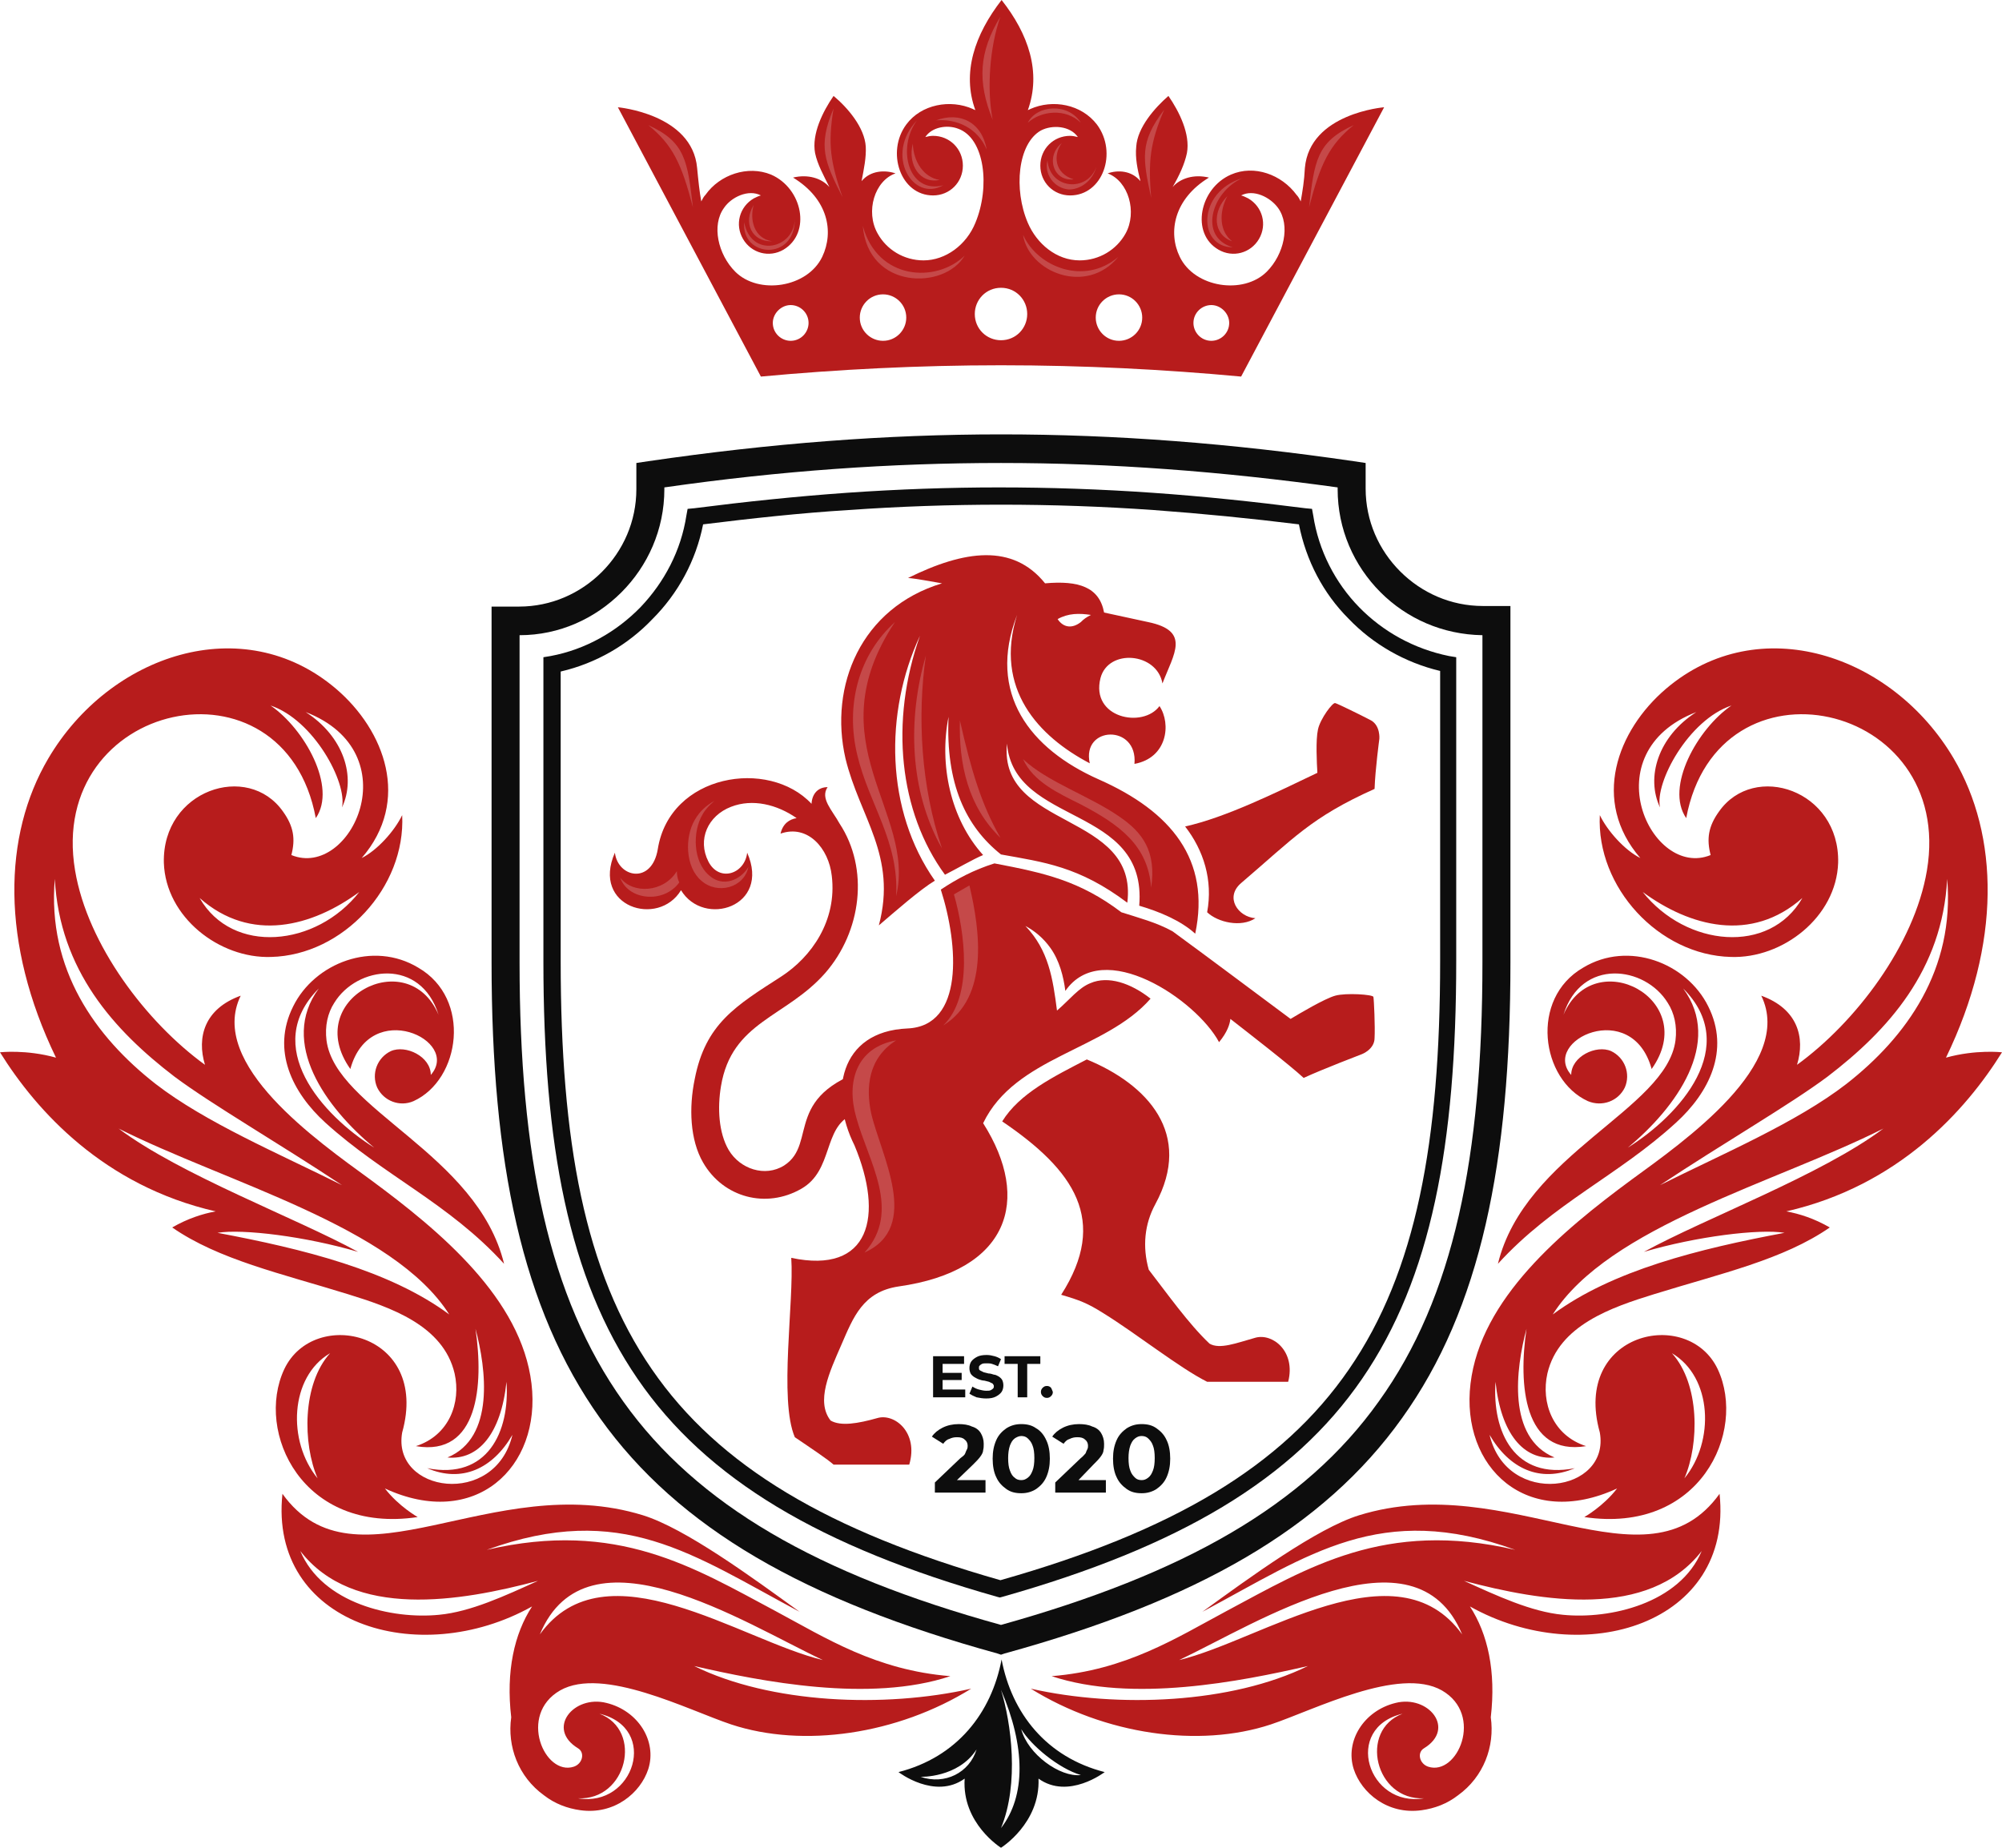
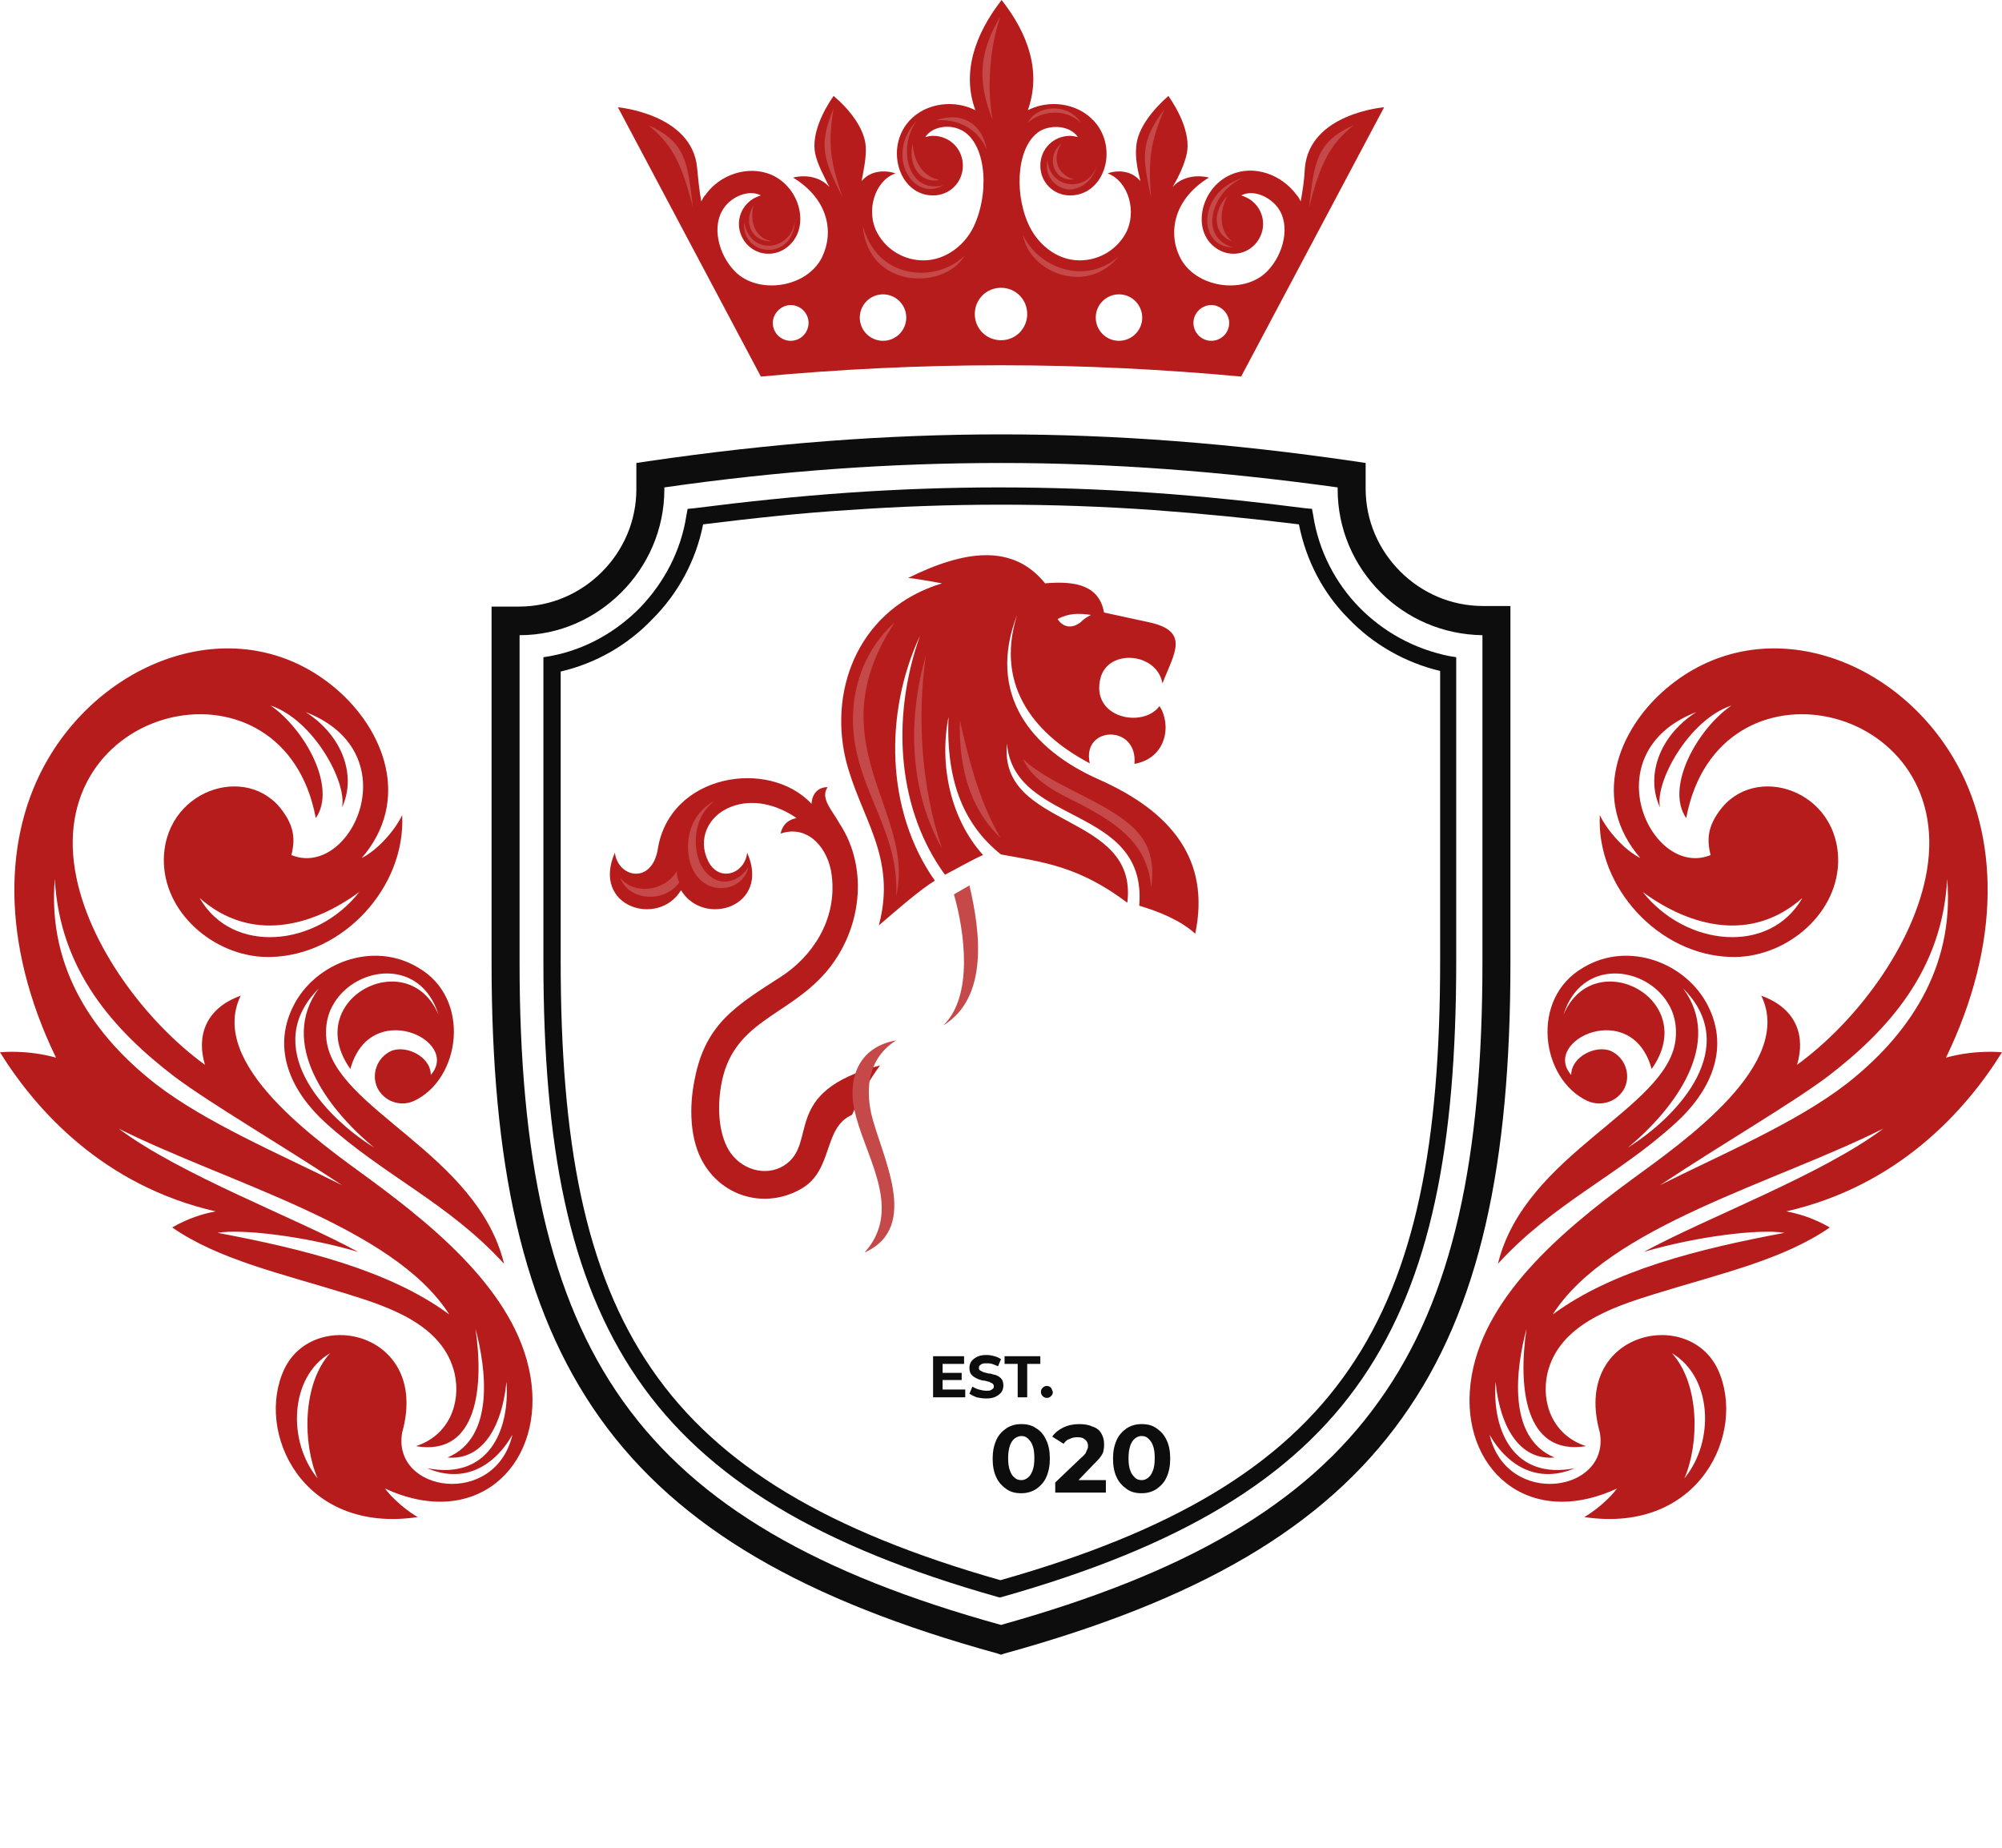
<svg xmlns="http://www.w3.org/2000/svg" width="65" height="60" viewBox="0 0 65 60" fill="none">
  <path d="M21.57 15.827C25.342 15.286 28.921 15.034 32.5 15.034C36.079 15.034 39.658 15.305 43.43 15.827V15.885C43.43 17.182 43.953 18.362 44.823 19.233C45.674 20.084 46.835 20.606 48.131 20.626V31.248C48.131 37.556 47.203 42.122 44.765 45.508C42.366 48.875 38.459 51.1 32.5 52.764C26.542 51.119 22.634 48.875 20.235 45.508C17.817 42.122 16.869 37.536 16.869 31.248V20.626C18.165 20.626 19.326 20.084 20.177 19.233C21.028 18.381 21.57 17.201 21.57 15.885V15.827ZM32.5 14.105C28.767 14.105 25.014 14.396 21.048 14.976L20.661 15.034V15.885C20.661 16.93 20.235 17.878 19.539 18.575C18.842 19.271 17.895 19.697 16.85 19.697H15.96V31.248C15.96 37.749 16.947 42.49 19.481 46.05C22.034 49.629 26.136 51.97 32.384 53.692L32.5 53.731L32.616 53.692C38.865 51.97 42.966 49.629 45.52 46.05C48.073 42.49 49.04 37.749 49.04 31.248V19.678H48.15C47.106 19.678 46.158 19.252 45.461 18.555C44.765 17.859 44.339 16.911 44.339 15.866V15.034L43.953 14.976C39.987 14.396 36.234 14.105 32.5 14.105Z" fill="#0D0D0D" />
  <path d="M22.828 17.027C24.395 16.833 25.981 16.659 27.548 16.562C29.192 16.446 30.837 16.388 32.5 16.388C34.164 16.388 35.808 16.446 37.453 16.562C39.039 16.678 40.606 16.833 42.173 17.027C42.405 18.207 42.966 19.271 43.779 20.084C44.572 20.916 45.616 21.516 46.758 21.787V31.209C46.758 37.053 45.984 41.29 43.798 44.463C41.631 47.617 38.072 49.726 32.481 51.312C26.909 49.726 23.331 47.617 21.164 44.463C18.978 41.29 18.204 37.053 18.204 31.209V21.806C19.365 21.535 20.39 20.935 21.183 20.103C22.015 19.271 22.595 18.207 22.828 17.027ZM27.509 16.001C25.865 16.117 24.201 16.291 22.537 16.504L22.325 16.524L22.286 16.736C22.112 17.878 21.57 18.904 20.796 19.716C20.023 20.509 19.017 21.09 17.875 21.303L17.643 21.341V31.209C17.643 37.169 18.456 41.503 20.7 44.773C22.944 48.043 26.639 50.229 32.384 51.854L32.462 51.874L32.539 51.854C38.284 50.229 41.979 48.043 44.223 44.773C46.468 41.503 47.28 37.169 47.28 31.209V21.341L47.048 21.303C45.907 21.071 44.901 20.509 44.127 19.716C43.353 18.923 42.811 17.878 42.637 16.736L42.598 16.524L42.386 16.504C40.722 16.291 39.078 16.117 37.414 16.001C35.75 15.885 34.087 15.827 32.423 15.827C30.837 15.827 29.173 15.885 27.509 16.001Z" fill="#0D0D0D" />
-   <path fill-rule="evenodd" clip-rule="evenodd" d="M30.546 28.887C31.127 30.706 31.301 33.318 29.463 33.396C27.238 33.492 26.909 35.524 27.741 37.188C28.708 39.49 28.244 41.387 25.69 40.845C25.787 42.257 25.284 45.45 25.806 46.669C26.348 47.036 26.87 47.385 27.064 47.559H29.521C29.83 46.514 29.037 45.876 28.476 46.05C27.857 46.224 27.296 46.321 26.967 46.127C26.484 45.508 26.928 44.56 27.316 43.67C27.702 42.78 28.012 41.948 29.173 41.774C32.752 41.27 33.506 38.968 31.92 36.472C32.964 34.305 35.885 34.111 37.356 32.428C36.717 31.925 35.982 31.674 35.402 31.925C35.015 32.08 34.744 32.448 34.318 32.815C34.183 31.77 34.048 30.861 33.293 30.068C33.583 30.223 33.873 30.455 34.106 30.784C34.396 31.19 34.531 31.712 34.589 32.177C35.808 30.416 38.845 32.467 39.58 33.841C39.851 33.512 39.928 33.26 39.948 33.086C40.567 33.57 41.844 34.557 42.327 35.002C42.908 34.731 44.223 34.228 44.223 34.228C44.223 34.228 44.629 34.073 44.629 33.705C44.649 33.338 44.61 32.467 44.591 32.37C44.571 32.293 43.701 32.235 43.353 32.331C43.004 32.428 42.192 32.912 41.902 33.086C40.625 32.138 39.367 31.19 38.071 30.242C37.549 29.952 36.949 29.797 36.408 29.623C35.053 28.597 33.912 28.346 32.287 28.036C31.61 28.249 31.068 28.539 30.546 28.887ZM42.772 25.095C42.753 24.766 42.714 24.031 42.792 23.683C42.869 23.334 43.275 22.793 43.353 22.831C43.43 22.851 44.184 23.218 44.513 23.392C44.823 23.567 44.784 23.992 44.784 23.992C44.784 23.992 44.649 24.998 44.629 25.617C42.559 26.546 41.998 27.223 40.296 28.675C39.754 29.139 40.199 29.777 40.76 29.816C40.296 30.126 39.542 29.952 39.193 29.623C39.387 28.578 39.077 27.61 38.478 26.837C39.793 26.546 41.438 25.734 42.772 25.095ZM39.271 43.631C39.6 43.825 40.141 43.612 40.76 43.438C41.321 43.283 42.076 43.883 41.824 44.869H39.193C38.303 44.424 36.891 43.302 35.827 42.644C35.305 42.315 35.053 42.219 34.454 42.044C36.002 39.626 34.879 38.001 32.539 36.414C33.1 35.505 34.202 34.963 35.286 34.402C37.259 35.214 38.748 36.82 37.51 39.103C37.162 39.742 37.085 40.477 37.298 41.232C37.897 42.006 38.594 42.992 39.271 43.631Z" fill="#B71C1C" />
  <path fill-rule="evenodd" clip-rule="evenodd" d="M30.585 18.942C30.236 18.884 29.753 18.788 29.482 18.768C31.32 17.859 32.887 17.646 33.931 18.942C35.015 18.846 35.692 19.058 35.847 19.89L37.278 20.2C38.671 20.49 38.11 21.226 37.742 22.193C37.568 21.187 35.982 21.051 35.73 22.019C35.402 23.315 37.104 23.663 37.646 22.928C38.033 23.509 37.897 24.611 36.833 24.805C36.949 23.509 35.111 23.567 35.382 24.786C33.719 23.915 32.268 22.367 33.022 19.968C32.036 22.522 33.448 24.321 35.672 25.308C38.033 26.353 39.309 27.92 38.806 30.319C38.342 29.894 37.646 29.603 36.988 29.41C37.259 26.121 32.925 26.837 32.693 24.147C32.422 26.953 36.969 26.353 36.601 29.313C35.034 28.133 33.893 27.997 32.5 27.746C31.358 26.837 30.701 25.463 30.797 23.276C30.488 24.824 30.855 26.585 31.919 27.765C31.629 27.881 30.991 28.249 30.681 28.404C29.192 26.372 28.882 23.431 29.869 20.645C28.708 23.141 28.747 26.314 30.353 28.597C29.869 28.887 29.056 29.603 28.534 30.049C29.134 27.785 27.915 26.546 27.451 24.631C26.909 22.27 27.954 19.736 30.585 18.942ZM28.573 34.595C28.263 35.021 27.934 35.563 27.664 36.201C26.716 36.608 27.064 38.001 26.019 38.6C24.878 39.258 23.485 38.891 22.827 37.749C22.402 37.014 22.363 35.969 22.556 35.04C22.905 33.241 23.891 32.66 25.361 31.712C26.348 31.074 27.18 29.894 27.006 28.442C26.909 27.552 26.232 26.759 25.342 27.069C25.419 26.74 25.632 26.604 25.864 26.566C25.226 26.121 24.433 25.927 23.736 26.198C22.982 26.488 22.634 27.262 23.001 27.978C23.35 28.655 24.181 28.384 24.259 27.688C25.033 29.449 22.847 30.126 22.111 28.907C21.376 30.126 19.19 29.449 19.964 27.688C20.061 28.501 21.164 28.733 21.357 27.572C21.744 25.134 24.955 24.611 26.348 26.101C26.367 25.772 26.561 25.56 26.87 25.56C26.619 25.927 27.025 26.314 27.257 26.74C28.225 28.21 27.973 30.242 26.793 31.596C25.516 33.047 23.756 33.164 23.408 35.273C23.291 35.969 23.33 36.782 23.659 37.343C24.027 37.962 24.839 38.233 25.458 37.846C26.6 37.111 25.303 35.466 28.573 34.595ZM35.421 19.968C35.266 20.045 35.189 20.103 35.092 20.2C34.821 20.413 34.531 20.393 34.338 20.103C34.686 19.91 35.034 19.91 35.421 19.968Z" fill="#B71C1C" />
  <path fill-rule="evenodd" clip-rule="evenodd" d="M29.057 20.2C27.896 21.245 27.432 22.87 27.838 24.534C28.225 26.14 29.192 27.32 29.095 29.1C29.753 26.353 26.445 24.128 29.057 20.2ZM31.475 28.752C31.301 28.849 31.146 28.945 30.972 29.042C31.32 30.261 31.61 32.351 30.623 33.299C32.113 32.39 31.823 30.223 31.475 28.752ZM29.095 33.783C27.799 34.015 27.47 35.137 27.799 36.279C28.186 37.71 29.289 39.316 28.07 40.671C29.927 39.839 28.592 37.498 28.283 36.143C28.109 35.311 28.186 34.363 29.095 33.783ZM24.298 28.152C24.162 28.829 23.292 29.062 22.769 28.597C22.247 28.152 22.228 27.185 22.557 26.624C22.711 26.353 22.924 26.159 23.195 26.005C23.04 26.14 22.905 26.275 22.808 26.45C22.479 27.011 22.498 27.978 23.021 28.423C23.466 28.829 24.046 28.578 24.298 28.152ZM22.054 28.655C21.551 29.352 20.39 29.236 20.138 28.5C20.545 29.042 21.551 28.984 21.976 28.288C21.976 28.404 21.996 28.539 22.054 28.655ZM30.062 21.284C29.463 23.334 29.521 25.676 30.585 27.552C29.908 25.559 29.772 23.276 30.062 21.284ZM31.165 23.392C31.127 24.824 31.436 26.198 32.481 27.204C31.862 26.121 31.533 25.018 31.165 23.392ZM33.216 24.65C33.545 25.385 34.357 25.753 35.092 26.121C36.35 26.779 37.278 27.456 37.375 28.829C37.549 27.649 37.104 27.03 36.33 26.508C35.383 25.85 33.99 25.385 33.216 24.65Z" fill="#C54949" />
-   <path fill-rule="evenodd" clip-rule="evenodd" d="M26.716 53.905C24.046 53.267 19.655 50.113 17.527 53.073C19.055 49.397 24.162 52.706 26.716 53.905ZM17.469 51.332C14.934 52.009 11.472 52.589 9.75 50.364C10.466 52.067 12.729 52.589 14.257 52.435C15.283 52.338 16.405 51.815 17.469 51.332ZM19.461 55.647C21.415 56.111 20.583 58.703 18.765 58.394C20.351 58.471 20.893 56.188 19.461 55.647ZM31.533 54.834C29.134 56.324 26.077 56.769 23.737 55.995C22.344 55.53 19.577 54.099 18.184 54.892C16.811 55.685 17.681 57.678 18.629 57.368C18.92 57.272 18.997 56.904 18.765 56.769C17.72 56.13 18.629 55.027 19.693 55.298C20.719 55.55 21.338 56.536 21.048 57.446C20.796 58.22 19.945 58.936 18.842 58.781C18.417 58.723 18.01 58.568 17.662 58.297C16.83 57.697 16.463 56.711 16.598 55.763C16.424 54.273 16.695 53.054 17.275 52.164C13.58 54.234 8.725 52.725 9.17 48.507C11.549 51.815 15.979 47.694 20.873 49.203C22.247 49.629 24.414 51.216 25.961 52.338C22.479 50.48 20.177 48.739 15.805 50.326C20.042 49.339 22.537 50.906 25.188 52.319C26.812 53.189 28.438 54.234 30.856 54.428C28.244 55.298 24.723 54.602 22.537 54.099C25.013 55.318 28.708 55.472 31.533 54.834Z" fill="#B71C1C" />
  <path fill-rule="evenodd" clip-rule="evenodd" d="M37.027 5.882C36.93 5.495 36.853 5.127 36.891 4.76C36.93 4.141 37.491 3.502 37.936 3.115C38.284 3.618 38.652 4.353 38.536 4.973C38.458 5.34 38.284 5.708 38.071 6.075C38.323 5.785 38.768 5.65 39.252 5.766C38.11 6.462 37.917 7.546 38.304 8.339C38.787 9.345 40.373 9.578 41.128 8.823C41.689 8.262 41.902 7.314 41.496 6.753C41.244 6.404 40.702 6.133 40.296 6.346C40.373 6.366 40.451 6.404 40.528 6.443C40.993 6.714 41.147 7.294 40.877 7.759C40.606 8.223 40.025 8.378 39.561 8.107C38.652 7.585 38.942 6.114 39.967 5.669C40.722 5.34 41.612 5.669 42.095 6.327C42.153 6.385 42.192 6.462 42.231 6.54C42.289 6.211 42.347 5.863 42.366 5.456C42.521 3.676 44.939 3.483 44.939 3.483L40.296 12.228C37.801 11.996 35.189 11.861 32.5 11.861C29.811 11.861 27.199 11.996 24.704 12.228L20.061 3.483C20.061 3.483 22.479 3.696 22.634 5.456C22.673 5.863 22.711 6.23 22.769 6.54C22.808 6.462 22.847 6.385 22.905 6.327C23.369 5.669 24.278 5.36 25.033 5.669C26.058 6.114 26.348 7.565 25.439 8.107C24.975 8.378 24.394 8.223 24.123 7.759C23.853 7.294 24.008 6.714 24.472 6.443C24.549 6.404 24.627 6.366 24.704 6.346C24.298 6.133 23.737 6.404 23.505 6.753C23.098 7.314 23.311 8.262 23.872 8.823C24.627 9.578 26.213 9.345 26.696 8.339C27.083 7.527 26.89 6.462 25.748 5.766C26.232 5.65 26.677 5.785 26.929 6.075C26.735 5.688 26.542 5.34 26.464 4.973C26.348 4.353 26.716 3.618 27.064 3.115C27.528 3.502 28.07 4.141 28.109 4.76C28.128 5.108 28.051 5.476 27.973 5.882C28.263 5.534 28.728 5.514 29.076 5.63C28.399 5.863 28.089 6.869 28.496 7.585C28.786 8.107 29.347 8.455 29.985 8.455C30.701 8.455 31.378 7.952 31.668 7.236C32.152 6.075 31.978 4.489 31.107 4.179C30.759 4.044 30.256 4.121 30.043 4.45C30.121 4.431 30.198 4.411 30.295 4.411C30.836 4.411 31.262 4.837 31.262 5.379C31.262 5.921 30.836 6.346 30.295 6.346C29.231 6.346 28.766 4.934 29.424 4.044C29.908 3.386 30.856 3.212 31.591 3.541C31.61 3.56 31.649 3.56 31.668 3.579C31.223 2.361 31.649 1.122 32.519 0C33.39 1.103 33.816 2.341 33.371 3.579C33.39 3.56 33.429 3.56 33.448 3.541C34.183 3.212 35.112 3.386 35.615 4.044C36.292 4.953 35.808 6.346 34.744 6.346C34.202 6.346 33.777 5.921 33.777 5.379C33.777 4.837 34.202 4.411 34.744 4.411C34.821 4.411 34.918 4.431 34.996 4.45C34.744 4.083 34.164 4.044 33.796 4.237C33.042 4.663 32.906 6.153 33.371 7.236C33.661 7.914 34.299 8.455 35.054 8.455C35.692 8.455 36.253 8.107 36.543 7.585C36.93 6.888 36.64 5.882 35.963 5.63C36.292 5.514 36.737 5.534 37.027 5.882ZM32.5 9.345C32.016 9.345 31.649 9.732 31.649 10.197C31.649 10.68 32.036 11.048 32.5 11.048C32.984 11.048 33.351 10.661 33.351 10.197C33.351 9.732 32.984 9.345 32.5 9.345ZM25.671 9.906C25.981 9.906 26.252 10.158 26.252 10.487C26.252 10.796 26 11.067 25.671 11.067C25.362 11.067 25.091 10.816 25.091 10.487C25.091 10.177 25.362 9.906 25.671 9.906ZM28.67 9.558C29.076 9.558 29.424 9.887 29.424 10.313C29.424 10.719 29.095 11.067 28.67 11.067C28.263 11.067 27.915 10.739 27.915 10.313C27.915 9.906 28.244 9.558 28.67 9.558ZM36.33 9.558C35.924 9.558 35.576 9.887 35.576 10.313C35.576 10.719 35.905 11.067 36.33 11.067C36.737 11.067 37.085 10.739 37.085 10.313C37.085 9.906 36.756 9.558 36.33 9.558ZM39.329 9.906C39.019 9.906 38.748 10.158 38.748 10.487C38.748 10.796 39 11.067 39.329 11.067C39.638 11.067 39.909 10.816 39.909 10.487C39.909 10.177 39.638 9.906 39.329 9.906Z" fill="#B71C1C" />
  <path fill-rule="evenodd" clip-rule="evenodd" d="M43.952 4.063C42.753 4.605 42.675 5.224 42.501 6.733C42.869 5.321 43.159 4.702 43.952 4.063ZM27.064 3.521C26.541 4.76 26.774 5.243 27.354 6.404C26.967 5.263 26.87 4.702 27.064 3.521ZM30.391 3.908C31.068 3.85 31.745 4.16 32.035 4.856C31.881 3.966 31.165 3.618 30.391 3.908ZM24.162 7.217C24.375 8.378 25.768 8.107 25.806 7.12C25.806 8.494 24.065 8.359 24.162 7.217ZM34.473 4.644C33.931 5.089 34.202 5.901 34.86 5.824C34.241 5.63 34.183 5.05 34.473 4.644ZM30.623 6.017C29.482 6.308 29.114 4.798 29.772 3.908C28.708 5.031 29.637 6.579 30.623 6.017ZM24.471 6.656C24.336 7.12 24.471 7.739 25.071 7.836C24.394 7.856 24.123 7.217 24.471 6.656ZM35.092 3.986C34.686 3.328 33.66 3.405 33.37 3.986C33.796 3.599 34.589 3.502 35.092 3.986ZM32.48 0.542C31.784 1.683 31.726 2.651 32.229 3.889C32.035 2.883 32.132 1.529 32.48 0.542ZM21.047 4.063C22.247 4.605 22.324 5.224 22.498 6.733C22.131 5.321 21.84 4.702 21.047 4.063ZM40.025 8.03C38.903 7.701 39.329 6.23 40.335 5.785C38.864 6.23 38.884 8.03 40.025 8.03ZM30.507 5.843C30.004 5.766 29.656 5.263 29.637 4.663C29.462 5.34 29.869 5.979 30.507 5.843ZM34.009 5.205C34.086 6.153 35.305 6.25 35.595 5.418C35.479 5.863 35.092 6.153 34.705 6.153C34.221 6.114 33.893 5.65 34.009 5.205ZM37.8 3.56C36.988 4.624 37.104 5.147 37.375 6.424C37.278 5.224 37.336 4.644 37.8 3.56ZM40.006 7.836C39.599 7.527 39.561 6.907 39.851 6.366C39.348 6.869 39.387 7.623 40.006 7.836ZM28.012 7.333C28.495 9.113 30.41 9.191 31.32 8.301C30.662 9.423 28.186 9.403 28.012 7.333ZM36.311 8.339C35.208 9.287 33.68 8.668 33.215 7.623C33.39 8.823 35.266 9.616 36.311 8.339Z" fill="#C54949" />
-   <path fill-rule="evenodd" clip-rule="evenodd" d="M32.5 60C32.5 60 31.223 59.207 31.32 57.755C30.352 58.452 29.172 57.543 29.172 57.543C31.068 57.059 32.19 55.627 32.519 53.886C32.848 55.627 33.97 57.059 35.866 57.543C35.866 57.543 34.686 58.452 33.718 57.755C33.776 59.207 32.5 60 32.5 60ZM29.888 57.697C29.888 57.697 31.107 57.736 31.707 56.807C31.474 57.562 30.681 57.968 29.888 57.697ZM32.5 59.361C33.099 57.91 32.829 55.937 32.5 54.873C33.293 56.711 33.312 58.317 32.5 59.361ZM33.157 56.15C33.486 56.691 34.376 57.426 35.092 57.639C34.415 57.717 33.37 56.962 33.157 56.15Z" fill="#0D0D0D" />
-   <path fill-rule="evenodd" clip-rule="evenodd" d="M38.284 53.905C40.954 53.267 45.345 50.113 47.473 53.073C45.945 49.397 40.819 52.706 38.284 53.905ZM47.531 51.332C50.066 52.009 53.528 52.589 55.25 50.364C54.534 52.067 52.271 52.589 50.743 52.435C49.717 52.338 48.595 51.815 47.531 51.332ZM45.539 55.647C43.585 56.111 44.417 58.703 46.235 58.394C44.649 58.471 44.107 56.188 45.539 55.647ZM33.467 54.834C35.866 56.324 38.923 56.769 41.263 55.995C42.656 55.53 45.423 54.099 46.816 54.892C48.189 55.685 47.319 57.678 46.371 57.368C46.08 57.272 46.003 56.904 46.235 56.769C47.28 56.13 46.371 55.027 45.307 55.298C44.281 55.55 43.662 56.536 43.952 57.446C44.204 58.22 45.055 58.936 46.158 58.781C46.583 58.723 46.99 58.568 47.338 58.297C48.17 57.697 48.537 56.711 48.402 55.763C48.576 54.273 48.305 53.054 47.725 52.164C51.42 54.234 56.275 52.725 55.83 48.507C53.451 51.815 49.021 47.694 44.127 49.203C42.753 49.629 40.586 51.216 39.039 52.338C42.521 50.48 44.823 48.739 49.195 50.326C44.958 49.339 42.463 50.906 39.812 52.319C38.188 53.189 36.562 54.234 34.144 54.428C36.756 55.298 40.277 54.602 42.463 54.099C39.987 55.318 36.292 55.472 33.467 54.834Z" fill="#B71C1C" />
  <path fill-rule="evenodd" clip-rule="evenodd" d="M30.604 44.811H31.223V44.579H30.604V44.289H31.301V44.038H30.295V45.373H31.339V45.121H30.604V44.811ZM32.423 44.695C32.384 44.676 32.326 44.637 32.268 44.637C32.21 44.618 32.152 44.599 32.094 44.599C32.036 44.579 31.997 44.579 31.939 44.56C31.9 44.541 31.862 44.521 31.823 44.502C31.784 44.483 31.784 44.444 31.784 44.424C31.784 44.386 31.784 44.366 31.804 44.347C31.823 44.328 31.842 44.308 31.881 44.289C31.92 44.27 31.978 44.27 32.036 44.27C32.094 44.27 32.152 44.27 32.21 44.289C32.268 44.308 32.326 44.328 32.403 44.366L32.5 44.134C32.442 44.096 32.365 44.057 32.287 44.038C32.21 44.018 32.133 43.999 32.036 43.999C31.9 43.999 31.804 44.018 31.726 44.057C31.649 44.096 31.572 44.154 31.533 44.212C31.494 44.27 31.475 44.347 31.475 44.424C31.475 44.502 31.494 44.56 31.513 44.599C31.533 44.637 31.572 44.676 31.63 44.715C31.668 44.734 31.726 44.773 31.784 44.792C31.842 44.811 31.9 44.831 31.958 44.831C32.016 44.85 32.055 44.85 32.113 44.87C32.152 44.889 32.191 44.908 32.229 44.928C32.248 44.947 32.268 44.986 32.268 45.005C32.268 45.024 32.268 45.063 32.249 45.082C32.229 45.102 32.21 45.121 32.171 45.14C32.133 45.16 32.094 45.16 32.016 45.16C31.939 45.16 31.862 45.14 31.784 45.121C31.707 45.102 31.63 45.063 31.572 45.024L31.475 45.256C31.533 45.295 31.61 45.334 31.707 45.373C31.804 45.392 31.9 45.411 32.016 45.411C32.152 45.411 32.248 45.392 32.326 45.353C32.403 45.315 32.481 45.256 32.519 45.198C32.558 45.14 32.577 45.063 32.577 44.986C32.577 44.908 32.558 44.85 32.539 44.811C32.519 44.773 32.481 44.734 32.423 44.695ZM32.616 44.289H33.042V45.373H33.351V44.289H33.777V44.038H32.616V44.289ZM34.125 45.063C34.086 45.024 34.048 45.005 33.99 45.005C33.932 45.005 33.893 45.024 33.854 45.063C33.816 45.102 33.796 45.14 33.796 45.198C33.796 45.256 33.816 45.295 33.854 45.334C33.893 45.373 33.932 45.392 33.99 45.392C34.048 45.392 34.086 45.373 34.125 45.334C34.164 45.295 34.183 45.256 34.183 45.198C34.164 45.14 34.144 45.102 34.125 45.063Z" fill="#0D0D0D" />
  <path fill-rule="evenodd" clip-rule="evenodd" d="M48.634 41.038C49.505 37.459 54.109 36.027 54.399 33.783C54.457 33.318 54.36 32.893 54.147 32.564C53.412 31.364 51.342 31.093 50.762 32.951C51.748 30.629 55.231 32.448 53.625 34.712C52.987 32.39 50.027 33.783 51.013 34.905C51.013 34.305 51.826 33.918 52.309 34.131C52.755 34.344 52.948 34.866 52.755 35.311C52.542 35.756 52.019 35.95 51.555 35.756C50.027 35.06 49.659 32.428 51.4 31.422C52.87 30.532 54.766 31.267 55.463 32.68C56.179 34.112 55.482 35.485 54.418 36.453C52.542 38.175 50.433 39.065 48.634 41.038ZM16.366 41.038C15.495 37.459 10.891 36.027 10.601 33.783C10.543 33.318 10.64 32.893 10.853 32.564C11.588 31.364 13.658 31.093 14.238 32.951C13.252 30.629 9.769 32.448 11.375 34.712C12.013 32.39 14.973 33.783 13.987 34.905C13.987 34.305 13.174 33.918 12.691 34.131C12.245 34.344 12.052 34.866 12.245 35.311C12.458 35.756 12.981 35.95 13.426 35.756C14.954 35.06 15.321 32.428 13.58 31.422C12.11 30.532 10.214 31.267 9.518 32.68C8.802 34.112 9.499 35.485 10.562 36.453C12.458 38.175 14.567 39.065 16.366 41.038ZM13.503 46.959C15.534 47.307 15.708 44.966 15.438 43.148C15.786 44.444 16.076 46.688 14.528 47.327C15.534 47.423 16.269 46.553 16.444 44.87C16.559 46.495 15.824 48.062 13.87 47.675C14.993 48.159 15.998 47.694 16.637 46.592C16.076 48.971 12.71 48.468 13.058 46.514C13.967 43.264 10.195 42.412 9.228 44.463C8.28 46.495 9.808 49.823 13.561 49.262C13.561 49.262 12.942 48.913 12.497 48.333C15.418 49.687 17.585 47.656 17.256 44.928C16.927 42.18 14.316 39.994 12.033 38.31C10.311 37.053 6.732 34.557 7.815 32.332C6.635 32.757 6.384 33.686 6.655 34.576C4.759 33.202 2.844 30.687 2.438 28.268C1.509 22.754 9.228 21.071 10.253 26.566C10.949 25.56 9.885 23.663 8.783 22.909C10.176 23.373 11.278 25.405 11.104 26.218C11.569 25.231 11.162 23.915 9.924 23.122C13.329 24.437 11.394 28.559 9.46 27.765C9.595 27.243 9.537 26.837 9.189 26.353C8.048 24.728 5.262 25.656 5.32 28.017C5.378 29.778 7.119 31.132 8.802 31.074C11.143 31.016 13.174 28.81 13.058 26.469C12.806 26.991 12.245 27.611 11.743 27.862C13.348 26.005 12.497 23.721 10.911 22.367C7.893 19.794 3.56 21.245 1.567 24.631C0.097 27.127 0.019 30.629 1.818 34.344C0.851 34.073 0 34.17 0 34.17C1.18 36.066 3.366 38.504 7.003 39.336C6.577 39.413 6.094 39.568 5.591 39.858C7.1 40.903 9.112 41.348 11.298 42.025C12.671 42.451 14.393 43.031 14.76 44.599C14.973 45.547 14.586 46.611 13.503 46.959ZM10.35 32.099C9.054 33.86 10.582 35.969 12.149 37.266C10.446 36.201 8.473 33.976 10.35 32.099ZM6.481 29.159C8.144 30.629 10.137 30.087 11.665 28.965C10.272 30.745 7.545 31.016 6.481 29.159ZM14.586 42.683C12.652 41.251 9.847 40.555 7.061 40.032C7.874 39.897 9.924 40.148 11.627 40.651C9.615 39.549 5.862 38.156 3.85 36.646C7.351 38.407 12.768 39.819 14.586 42.683ZM10.717 43.941C9.808 44.947 9.827 46.882 10.311 48.004C9.324 46.804 9.402 44.715 10.717 43.941ZM11.104 38.484C9.034 37.111 6.887 35.872 5.668 34.963C3.695 33.454 1.935 31.5 1.78 28.539C1.528 31.48 3.095 33.667 5.049 35.195C6.674 36.453 9.054 37.459 11.104 38.484ZM51.497 46.959C49.466 47.288 49.292 44.966 49.562 43.148C49.214 44.444 48.924 46.688 50.472 47.327C49.466 47.423 48.731 46.553 48.556 44.87C48.441 46.495 49.176 48.062 51.13 47.675C50.007 48.159 49.002 47.694 48.363 46.592C48.924 48.971 52.29 48.468 51.942 46.514C51.033 43.264 54.805 42.412 55.772 44.463C56.72 46.495 55.192 49.823 51.439 49.262C51.439 49.262 52.058 48.913 52.503 48.333C49.582 49.687 47.415 47.656 47.744 44.928C48.073 42.18 50.684 39.994 52.967 38.31C54.689 37.053 58.268 34.557 57.184 32.332C58.365 32.757 58.616 33.686 58.345 34.576C60.241 33.202 62.156 30.687 62.562 28.268C63.491 22.754 55.772 21.071 54.747 26.566C54.051 25.56 55.115 23.663 56.217 22.909C54.824 23.373 53.722 25.405 53.896 26.218C53.431 25.231 53.838 23.915 55.076 23.122C51.671 24.437 53.606 28.559 55.54 27.765C55.405 27.243 55.463 26.837 55.811 26.353C56.952 24.728 59.738 25.656 59.68 28.017C59.622 29.778 57.881 31.132 56.198 31.074C53.857 31.016 51.826 28.81 51.942 26.469C52.194 26.991 52.755 27.611 53.257 27.862C51.652 26.005 52.503 23.721 54.089 22.367C57.107 19.794 61.441 21.245 63.433 24.631C64.903 27.127 64.981 30.629 63.181 34.344C64.149 34.073 65 34.17 65 34.17C63.82 36.066 61.634 38.504 57.997 39.336C58.423 39.413 58.906 39.568 59.409 39.858C57.9 40.903 55.888 41.348 53.702 42.025C52.329 42.451 50.607 43.031 50.24 44.599C50.027 45.547 50.414 46.611 51.497 46.959ZM54.65 32.099C55.946 33.86 54.418 35.969 52.851 37.266C54.554 36.201 56.527 33.976 54.65 32.099ZM58.519 29.159C56.856 30.629 54.863 30.087 53.335 28.965C54.747 30.745 57.455 31.016 58.519 29.159ZM50.414 42.683C52.348 41.251 55.153 40.555 57.939 40.032C57.127 39.897 55.076 40.148 53.373 40.651C55.385 39.549 59.138 38.156 61.15 36.646C57.649 38.407 52.232 39.819 50.414 42.683ZM54.283 43.941C55.192 44.947 55.173 46.882 54.689 48.004C55.676 46.804 55.598 44.715 54.283 43.941ZM53.896 38.484C55.966 37.111 58.113 35.872 59.332 34.963C61.305 33.454 63.066 31.5 63.22 28.539C63.472 31.48 61.905 33.667 59.951 35.195C58.326 36.453 55.946 37.459 53.896 38.484Z" fill="#B71C1C" />
-   <path d="M31.591 47.559C31.688 47.462 31.765 47.385 31.823 47.307C31.881 47.23 31.92 47.153 31.92 47.094C31.939 47.017 31.939 46.959 31.939 46.882C31.939 46.746 31.9 46.63 31.842 46.533C31.784 46.437 31.688 46.359 31.552 46.321C31.436 46.263 31.281 46.243 31.127 46.243C30.933 46.243 30.759 46.282 30.604 46.359C30.45 46.437 30.334 46.533 30.256 46.65L30.624 46.882C30.682 46.804 30.74 46.746 30.817 46.727C30.895 46.688 30.972 46.669 31.069 46.669C31.185 46.669 31.262 46.688 31.32 46.746C31.378 46.785 31.417 46.862 31.417 46.94C31.417 46.978 31.417 47.017 31.398 47.056C31.378 47.094 31.359 47.133 31.339 47.191C31.32 47.249 31.262 47.288 31.185 47.346L30.353 48.139V48.468H31.997V48.062H31.069L31.591 47.559Z" fill="#0D0D0D" />
  <path d="M33.641 46.379C33.506 46.282 33.351 46.243 33.158 46.243C32.983 46.243 32.829 46.282 32.674 46.379C32.538 46.475 32.422 46.591 32.345 46.766C32.268 46.94 32.229 47.133 32.229 47.365C32.229 47.598 32.268 47.81 32.345 47.965C32.422 48.139 32.538 48.255 32.674 48.352C32.809 48.449 32.964 48.488 33.158 48.488C33.332 48.488 33.486 48.449 33.641 48.352C33.777 48.255 33.893 48.139 33.97 47.965C34.047 47.791 34.086 47.598 34.086 47.365C34.086 47.133 34.047 46.92 33.97 46.766C33.893 46.591 33.777 46.456 33.641 46.379ZM33.525 47.752C33.486 47.849 33.448 47.926 33.37 47.984C33.293 48.043 33.235 48.062 33.158 48.062C33.08 48.062 33.003 48.043 32.945 47.984C32.887 47.946 32.829 47.868 32.79 47.752C32.751 47.656 32.732 47.52 32.732 47.346C32.732 47.191 32.751 47.056 32.79 46.94C32.829 46.843 32.867 46.766 32.945 46.708C33.003 46.669 33.08 46.63 33.158 46.63C33.235 46.63 33.312 46.65 33.37 46.708C33.428 46.766 33.486 46.824 33.525 46.94C33.564 47.036 33.583 47.172 33.583 47.346C33.583 47.52 33.564 47.656 33.525 47.752Z" fill="#0D0D0D" />
  <path d="M35.499 47.559C35.595 47.462 35.673 47.385 35.731 47.307C35.789 47.23 35.828 47.153 35.828 47.094C35.847 47.017 35.847 46.959 35.847 46.882C35.847 46.746 35.808 46.63 35.75 46.533C35.692 46.437 35.595 46.359 35.46 46.321C35.344 46.263 35.189 46.243 35.034 46.243C34.841 46.243 34.667 46.282 34.512 46.359C34.357 46.437 34.241 46.533 34.164 46.65L34.531 46.882C34.589 46.804 34.648 46.746 34.725 46.727C34.802 46.688 34.88 46.669 34.976 46.669C35.092 46.669 35.17 46.688 35.228 46.746C35.286 46.785 35.325 46.862 35.325 46.94C35.325 46.978 35.325 47.017 35.305 47.056C35.286 47.094 35.267 47.133 35.247 47.191C35.209 47.23 35.17 47.288 35.092 47.346L34.261 48.139V48.468H35.905V48.062H35.015L35.499 47.559Z" fill="#0D0D0D" />
  <path d="M37.878 46.766C37.801 46.591 37.685 46.475 37.549 46.379C37.414 46.282 37.259 46.243 37.066 46.243C36.891 46.243 36.737 46.282 36.582 46.379C36.447 46.475 36.33 46.591 36.253 46.766C36.176 46.94 36.137 47.133 36.137 47.365C36.137 47.598 36.176 47.81 36.253 47.965C36.33 48.139 36.447 48.255 36.582 48.352C36.717 48.449 36.872 48.488 37.066 48.488C37.24 48.488 37.394 48.449 37.549 48.352C37.685 48.255 37.801 48.139 37.878 47.965C37.955 47.791 37.994 47.598 37.994 47.365C37.994 47.133 37.955 46.92 37.878 46.766ZM37.433 47.752C37.394 47.849 37.356 47.926 37.278 47.984C37.201 48.043 37.143 48.062 37.066 48.062C36.988 48.062 36.911 48.043 36.853 47.984C36.795 47.926 36.737 47.868 36.698 47.752C36.659 47.656 36.64 47.52 36.64 47.346C36.64 47.191 36.659 47.056 36.698 46.94C36.737 46.843 36.775 46.766 36.853 46.708C36.93 46.65 36.988 46.63 37.066 46.63C37.143 46.63 37.22 46.65 37.278 46.708C37.336 46.766 37.394 46.824 37.433 46.94C37.472 47.036 37.491 47.172 37.491 47.346C37.491 47.52 37.472 47.656 37.433 47.752Z" fill="#0D0D0D" />
</svg>